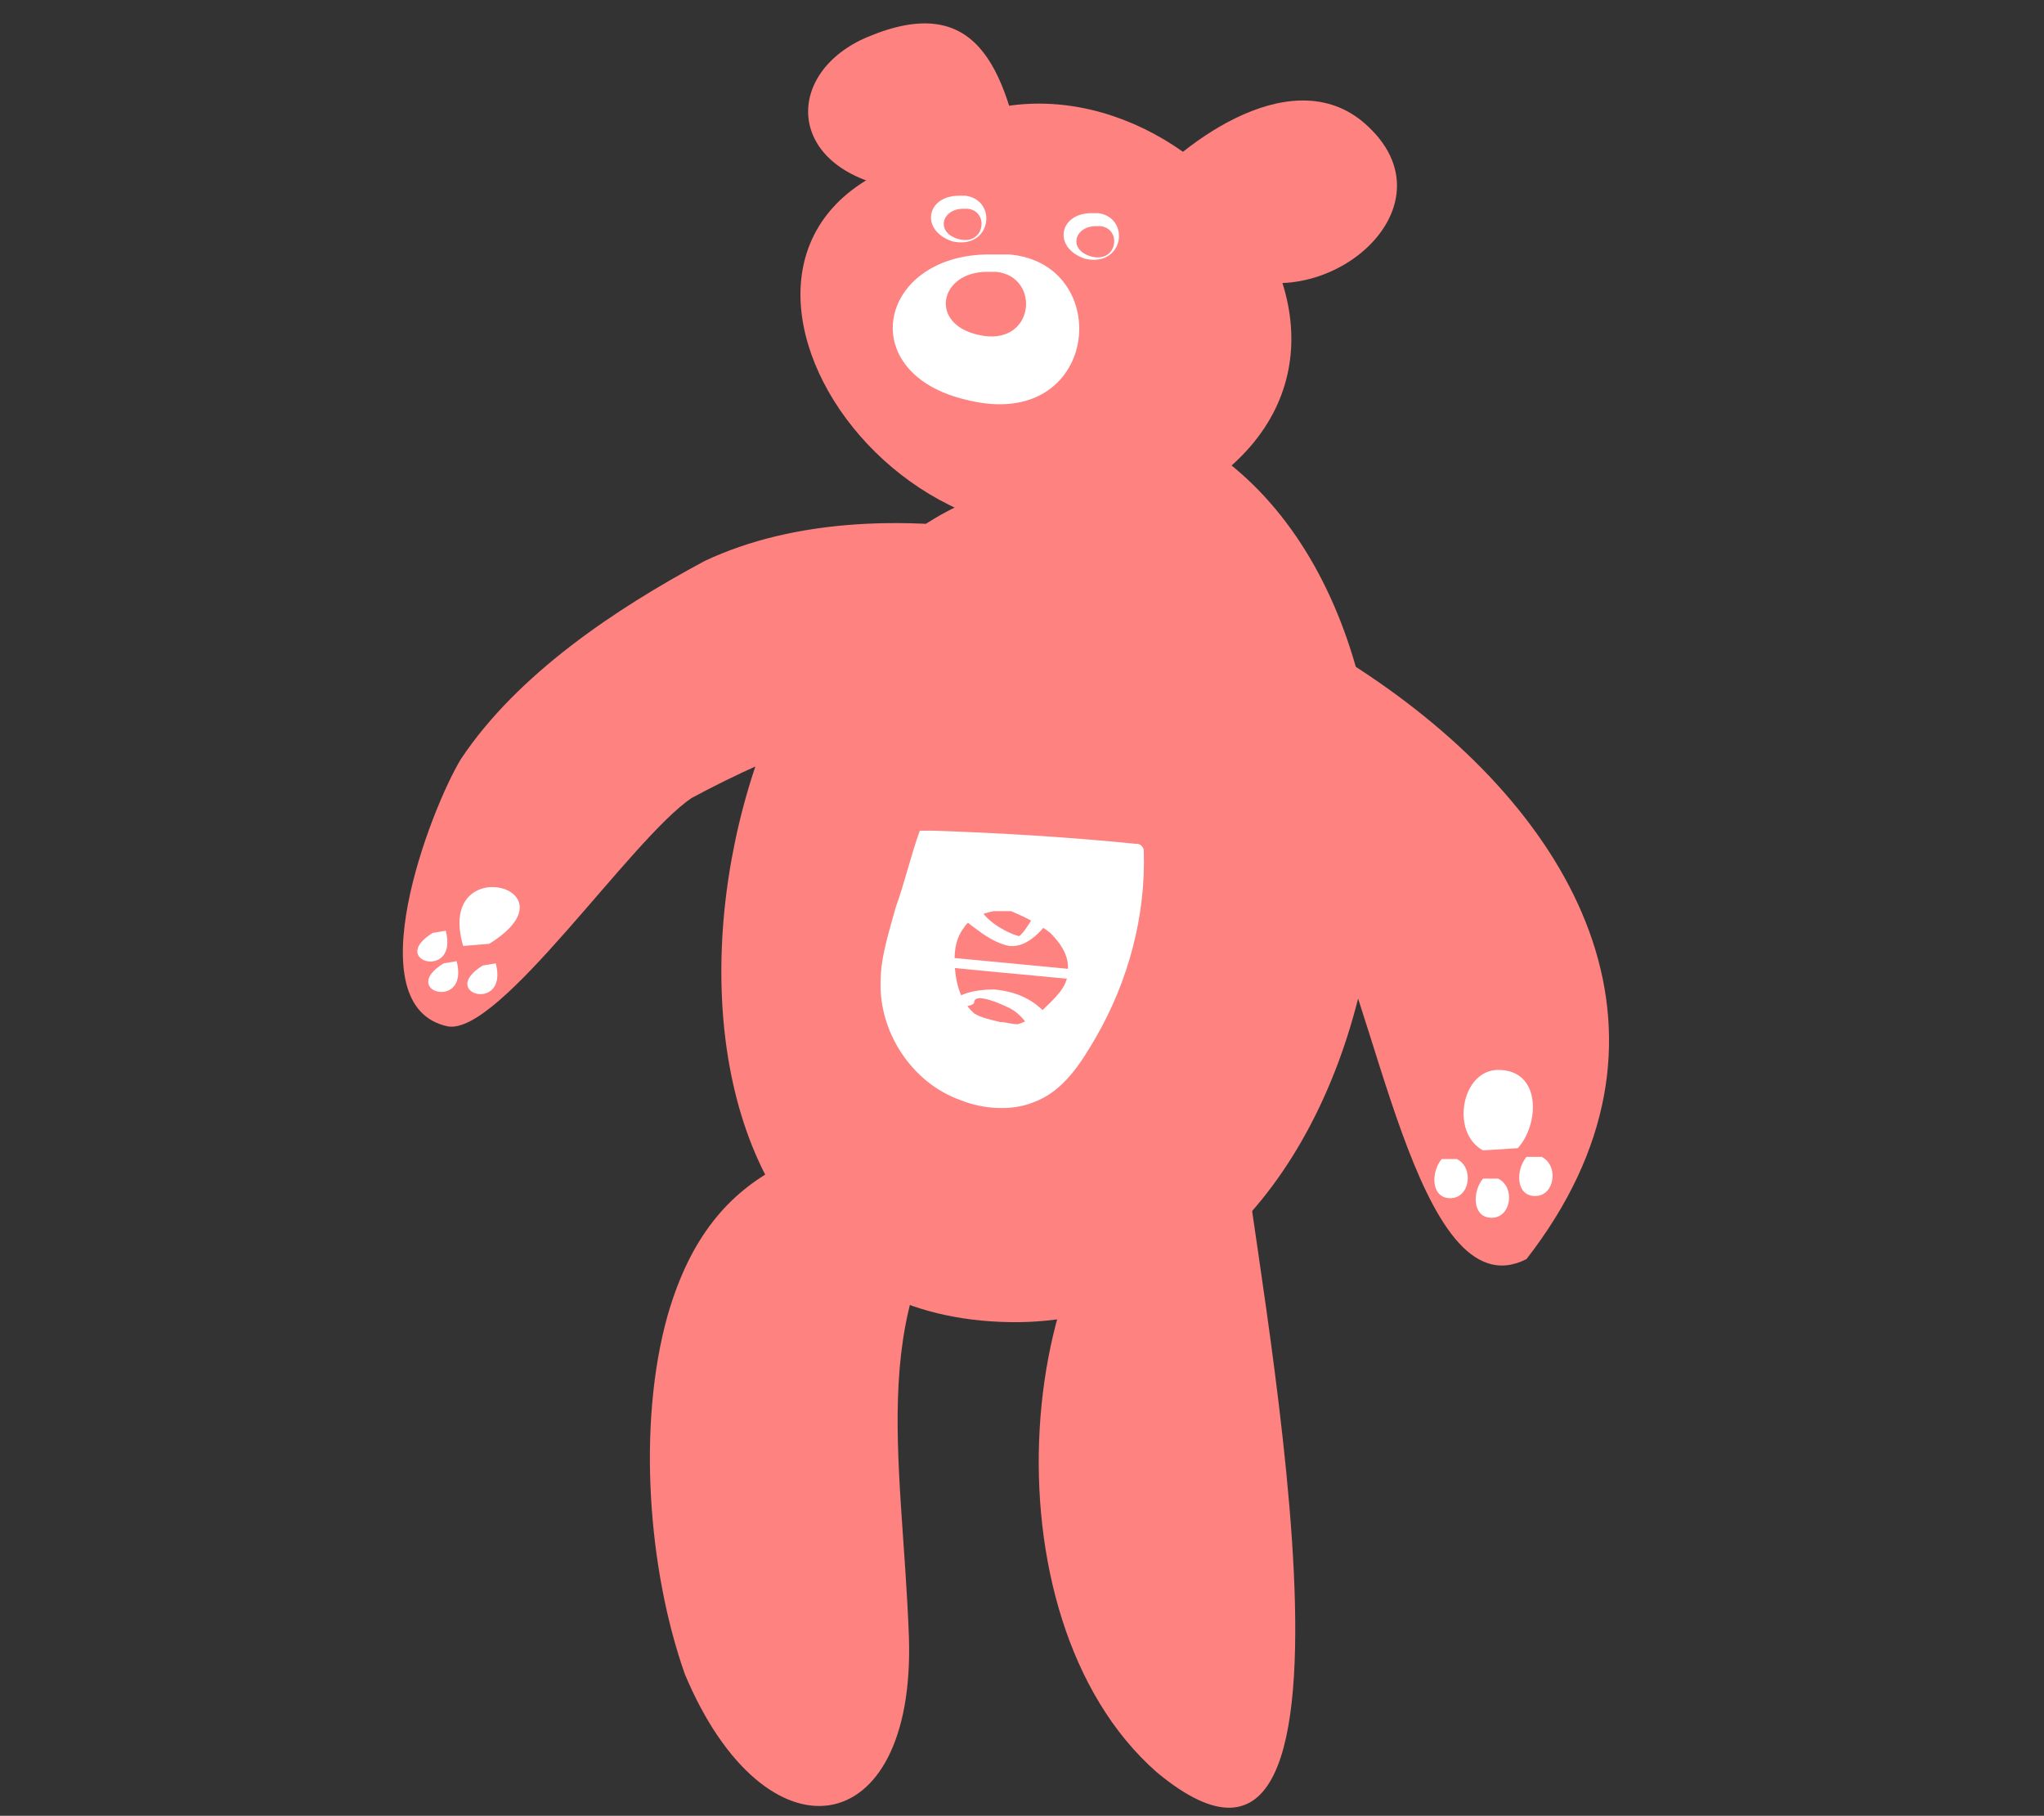
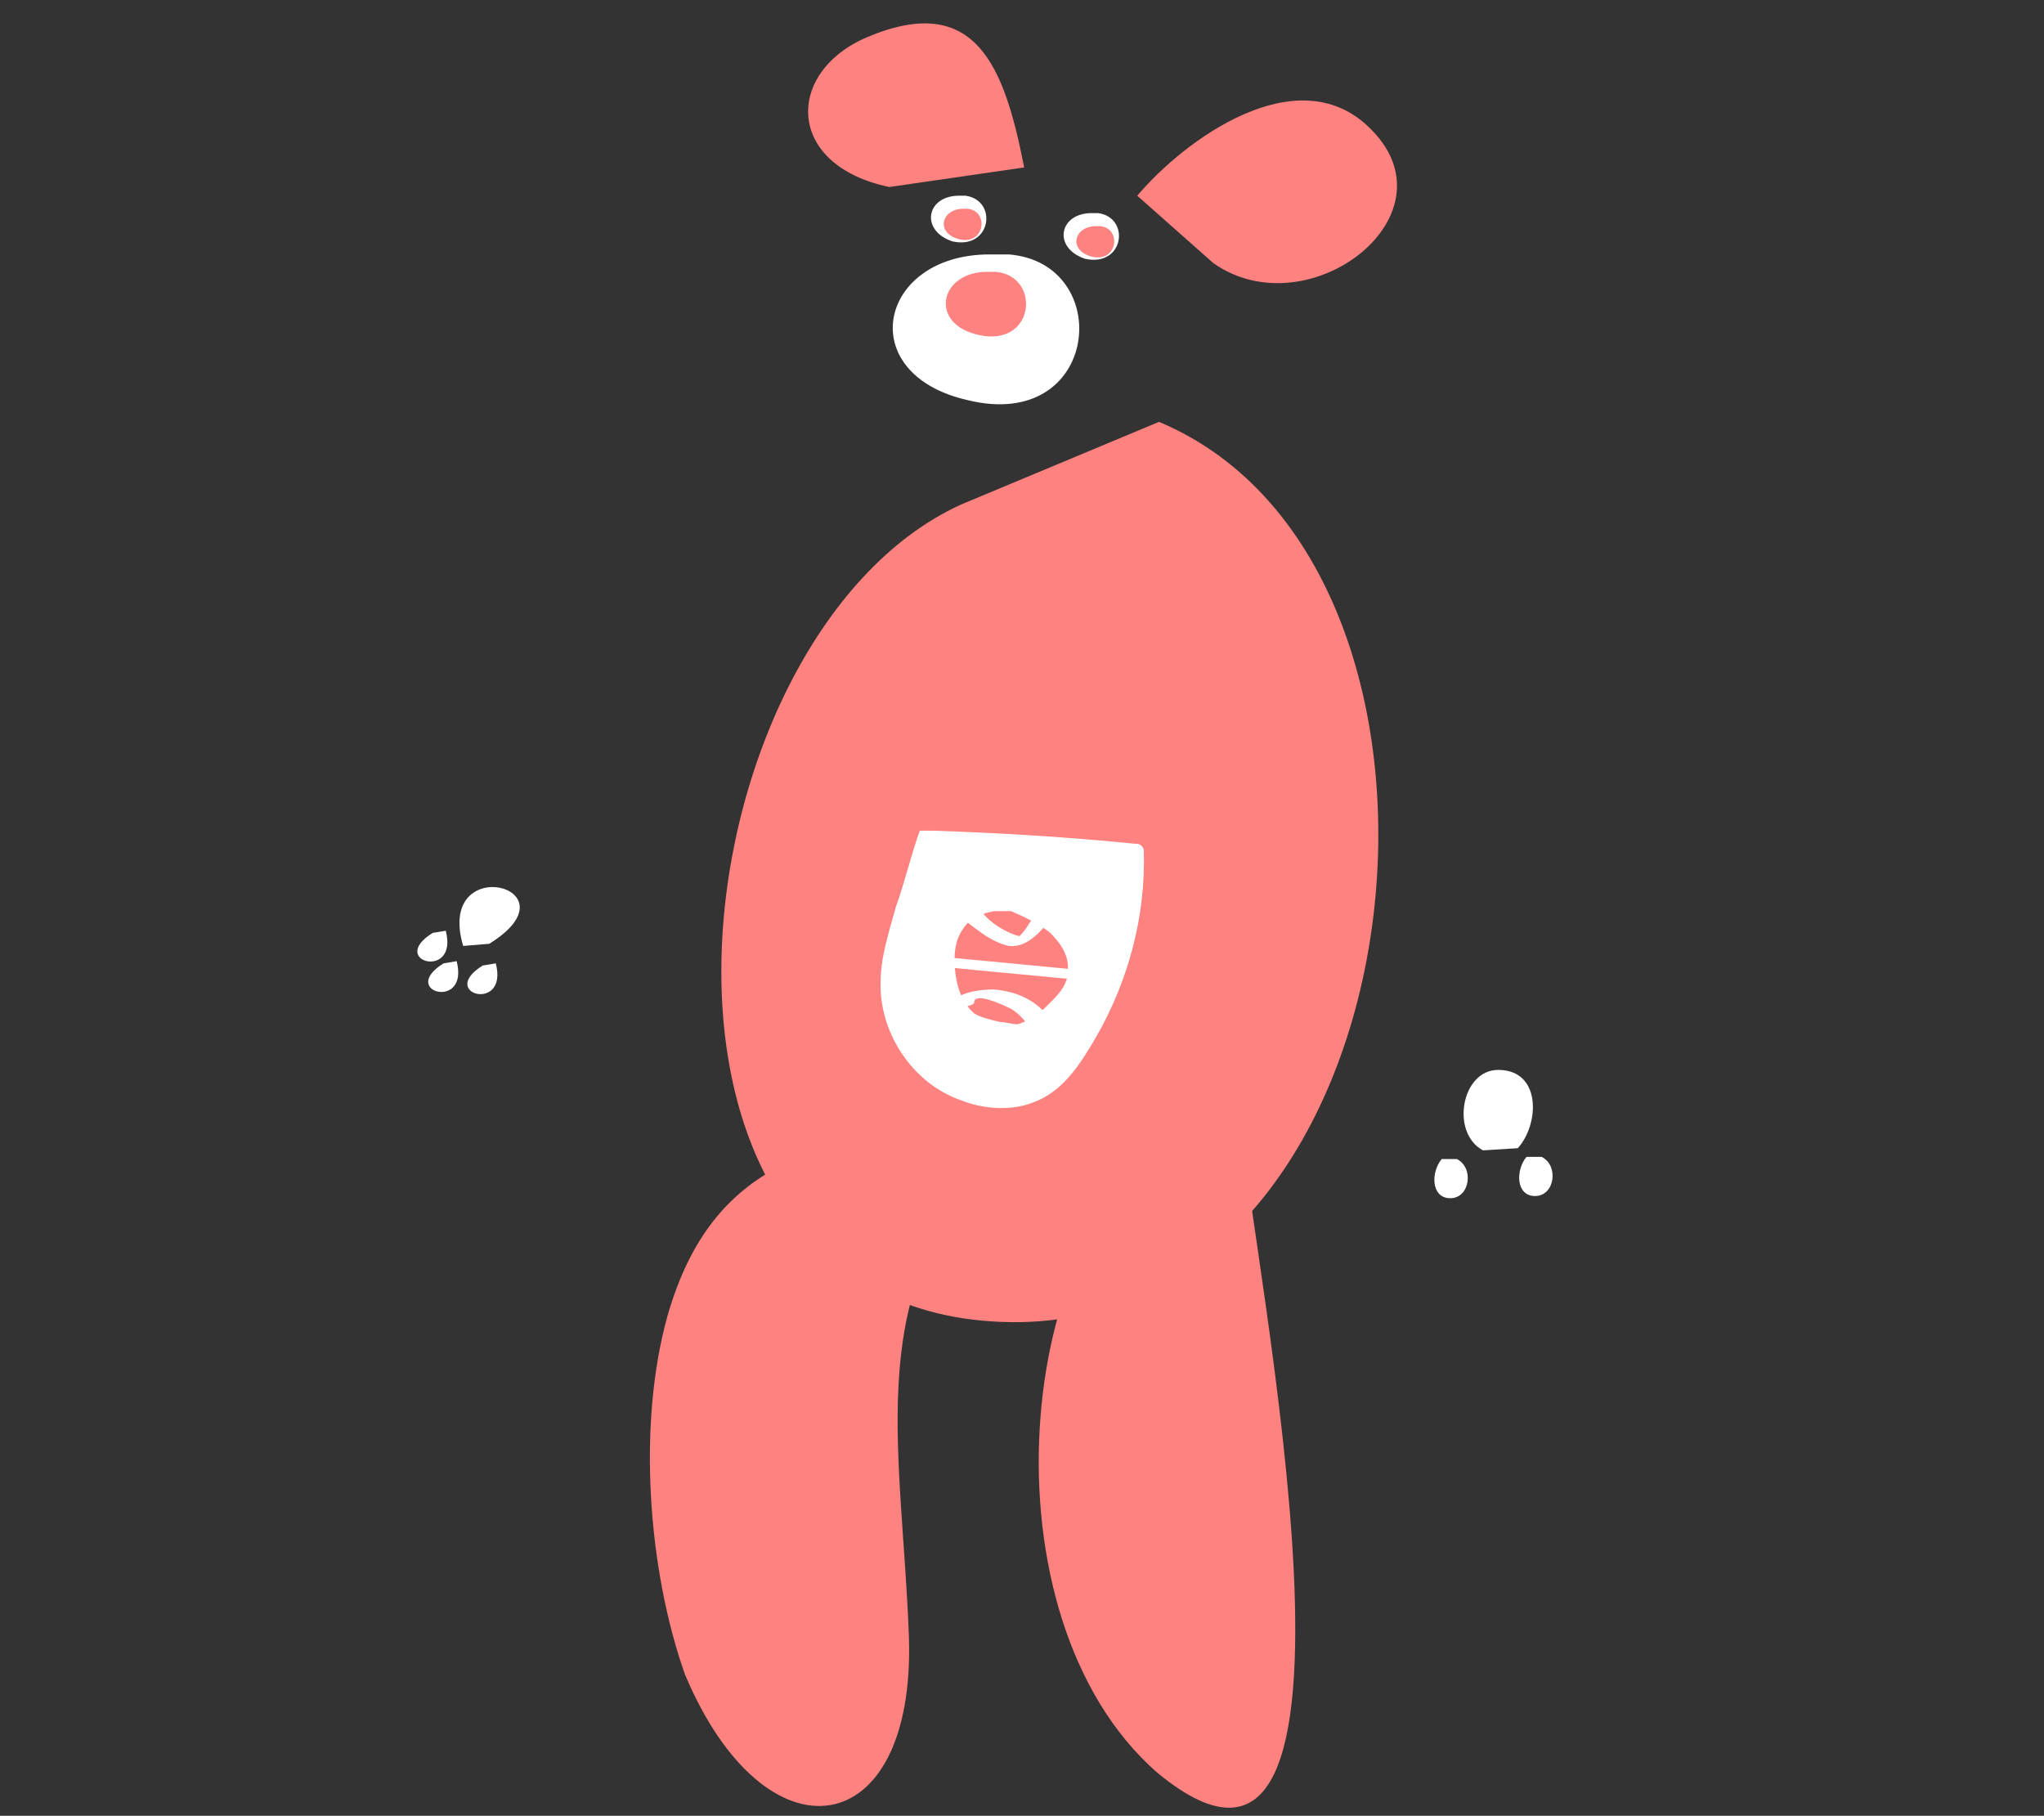
<svg xmlns="http://www.w3.org/2000/svg" version="1.1" id="Layer_1" x="0px" y="0px" viewBox="0 0 94 83.5" style="enable-background:new 0 0 94 83.5;" xml:space="preserve">
  <rect x="0" y="0" width="94" height="83.5" fill="#333333" stroke="none" />
  <style type="text/css">
	.st0{fill:#FD8280;}
	.st1{fill:#FFFFFF;}
</style>
  <g id="XMLID_3_">
    <g id="XMLID_797_">
-       <path id="XMLID_58_" class="st0" d="M70.2,57.9C85.9,37.7,48.9,18,32.4,25.8c-4.1,2.2-8.6,5.2-11.2,9.1    c-1.4,2.3-4.9,11.4-0.6,12.3c2.4,0.4,8.4-8.6,11.2-10.5c4.1-2.2,8.5-3.9,13.2-4c7,0,12.2,3.3,15.6,8.8    C63.2,45.2,65.1,60.5,70.2,57.9" />
-     </g>
+       </g>
    <g id="XMLID_794_">
      <path id="XMLID_56_" class="st0" d="M44.2,23.2C30.8,29.3,27.3,61,46.9,60.8c18.7-0.3,22.4-34.7,6.4-41.4" />
    </g>
    <g id="XMLID_792_">
      <path id="XMLID_54_" class="st0" d="M43.9,51.4c-6.1,1.2-11.1,1.8-13.2,9.1c-1.4,5-0.9,11.7,0.8,16.5c3.7,8.8,10.6,7.8,10.3-1.7    c-0.3-8.4-2.1-15.6,3.4-21.4" />
    </g>
    <g id="XMLID_790_">
      <path id="XMLID_52_" class="st0" d="M54.2,52.4c-7.5,3.9-9.2,21.9-1,29.1c11.2,9.3,4.3-24,3.9-29.6" />
    </g>
    <g id="XMLID_788_">
-       <path id="XMLID_50_" class="st0" d="M42.1,7.3c-12.8,3.9,0.1,22.8,12.6,15.5c12.5-7.3-2.8-24.2-13.3-15.7" />
-     </g>
+       </g>
    <g id="XMLID_786_">
      <path id="XMLID_48_" class="st0" d="M40.9,8.6c-4.8-1-4.8-5.3-1-6.9c5-2.1,6.3,1.4,7.2,6" />
    </g>
    <g id="XMLID_784_">
      <path id="XMLID_46_" class="st0" d="M52.3,9c2.2-2.6,7.3-6.3,10.6-3.2c4.3,4-2.7,9.4-7.1,6.3" />
    </g>
    <g id="XMLID_782_">
      <path id="XMLID_44_" class="st1" d="M45.5,11.7c-5.1,0-6.3,5.5-1,6.7c6.1,1.5,6.8-6.3,1.9-6.7" />
    </g>
    <g id="XMLID_780_">
      <path id="XMLID_42_" class="st1" d="M44.1,9c-1.5,0-1.8,1.6-0.3,2.1c1.8,0.4,2.1-1.9,0.6-2.1" />
    </g>
    <g id="XMLID_778_">
      <path id="XMLID_40_" class="st1" d="M50.2,9.8c-1.5,0-1.8,1.6-0.3,2.1c1.8,0.4,2.1-1.9,0.6-2.1" />
    </g>
    <g id="XMLID_776_">
      <path id="XMLID_38_" class="st0" d="M50.4,10.4c-1,0-1.3,1.1-0.2,1.4c1.2,0.3,1.4-1.3,0.4-1.4" />
    </g>
    <g id="XMLID_774_">
      <path id="XMLID_36_" class="st0" d="M44.3,9.6c-1,0-1.3,1.1-0.2,1.4c1.2,0.3,1.4-1.3,0.4-1.4" />
    </g>
    <g id="XMLID_772_">
      <path id="XMLID_34_" class="st0" d="M45.4,12.5c-2.2,0-2.7,2.4-0.4,2.9c2.6,0.6,2.9-2.7,0.8-2.9" />
    </g>
    <g id="XMLID_770_">
      <path id="XMLID_32_" class="st1" d="M69.8,52.8c1-1.1,1.1-3.6-0.9-3.6c-1.7,0-2.2,2.9-0.7,3.7" />
    </g>
    <g id="XMLID_768_">
-       <path id="XMLID_30_" class="st1" d="M68.2,54.2c-0.5,0.6-0.5,1.8,0.4,1.8s1.1-1.4,0.3-1.8" />
-     </g>
+       </g>
    <g id="XMLID_766_">
      <path id="XMLID_28_" class="st1" d="M66.3,53.3c-0.5,0.6-0.5,1.8,0.4,1.8c0.9,0,1.1-1.4,0.3-1.8" />
    </g>
    <g id="XMLID_764_">
      <path id="XMLID_26_" class="st1" d="M70.2,53.2c-0.5,0.6-0.5,1.8,0.4,1.8c0.9,0,1.1-1.4,0.3-1.8" />
    </g>
    <g id="XMLID_762_">
      <path id="XMLID_24_" class="st1" d="M22.5,43.4c4.2-2.6-2.5-4.3-1.2,0.1" />
    </g>
    <g id="XMLID_760_">
      <path id="XMLID_22_" class="st1" d="M20.4,44.3c-2.1,1.3,1.2,2.2,0.6-0.1" />
    </g>
    <g id="XMLID_758_">
      <path id="XMLID_20_" class="st1" d="M22.2,44.4c-2.1,1.3,1.2,2.2,0.6-0.1" />
    </g>
    <g id="XMLID_1_">
      <path id="XMLID_18_" class="st1" d="M19.9,42.9c-2.1,1.3,1.2,2.2,0.6-0.1" />
    </g>
    <g id="XMLID_15_">
      <path id="XMLID_16_" class="st1" d="M42.9,38.2c3.1,0.1,6.3,0.3,9.3,0.6c0.1,0,0.2,0,0.3,0.1c0.1,0.1,0.1,0.2,0.1,0.2    c0.1,3-0.7,6-2.2,8.6c-0.7,1.2-1.5,2.5-2.9,3c-1,0.4-2.3,0.3-3.3-0.1c-2.3-0.8-3.8-3.2-3.7-5.5c0-1.1,0.4-2.3,0.7-3.4    c0.4-1.1,0.7-2.4,1.1-3.5" />
    </g>
    <g id="XMLID_13_">
      <path id="XMLID_14_" class="st0" d="M45.7,41.9c-0.5,0.1-1.1,0.3-1.4,0.8c-0.3,0.4-0.4,0.9-0.4,1.4c0,0.9,0.2,1.9,0.9,2.5    c0.3,0.2,0.8,0.3,1.2,0.4c0.3,0,0.5,0.1,0.8,0.1c0.4-0.1,0.8-0.4,1.2-0.7c0.5-0.5,1.1-1,1.1-1.7c0.1-0.7-0.3-1.3-0.8-1.8    c-0.5-0.4-1.1-0.7-1.8-1" />
    </g>
    <g id="XMLID_10_">
      <g id="XMLID_11_">
        <path id="XMLID_12_" class="st1" d="M44.1,41.7c0,0.5,0.5,0.8,0.9,1.1c0.4,0.3,0.9,0.6,1.4,0.7c0.9,0.1,1.6-0.8,2.1-1.5     c0.1-0.1-0.8-0.1-1,0.2c-0.2,0.3-0.5,0.9-0.9,1c0.2,0,0.4-0.1,0.6-0.1c-0.7,0-2.2-0.9-2.2-1.6C45.1,41.2,44,41.4,44.1,41.7     L44.1,41.7z" />
      </g>
    </g>
    <g id="XMLID_7_">
      <g id="XMLID_8_">
        <path id="XMLID_9_" class="st1" d="M44.8,46.1c0-0.5,1.3,0.1,1.5,0.2c0.5,0.2,0.8,0.6,1.1,1c0.1,0.2,1-0.2,1-0.3     c-0.6-0.9-1.5-1.4-2.7-1.5c-0.5,0-1.9,0.1-1.9,0.8C43.7,46.4,44.8,46.3,44.8,46.1L44.8,46.1z" />
      </g>
    </g>
    <g id="XMLID_4_">
      <g id="XMLID_5_">
        <path id="XMLID_6_" class="st1" d="M42.7,44.4c2.1,0.2,4.1,0.4,6.3,0.6c0.2,0,1.1-0.4,0.6-0.4c-2.1-0.2-4.1-0.4-6.3-0.6     C43.1,44,42.3,44.4,42.7,44.4L42.7,44.4z" />
      </g>
    </g>
  </g>
</svg>